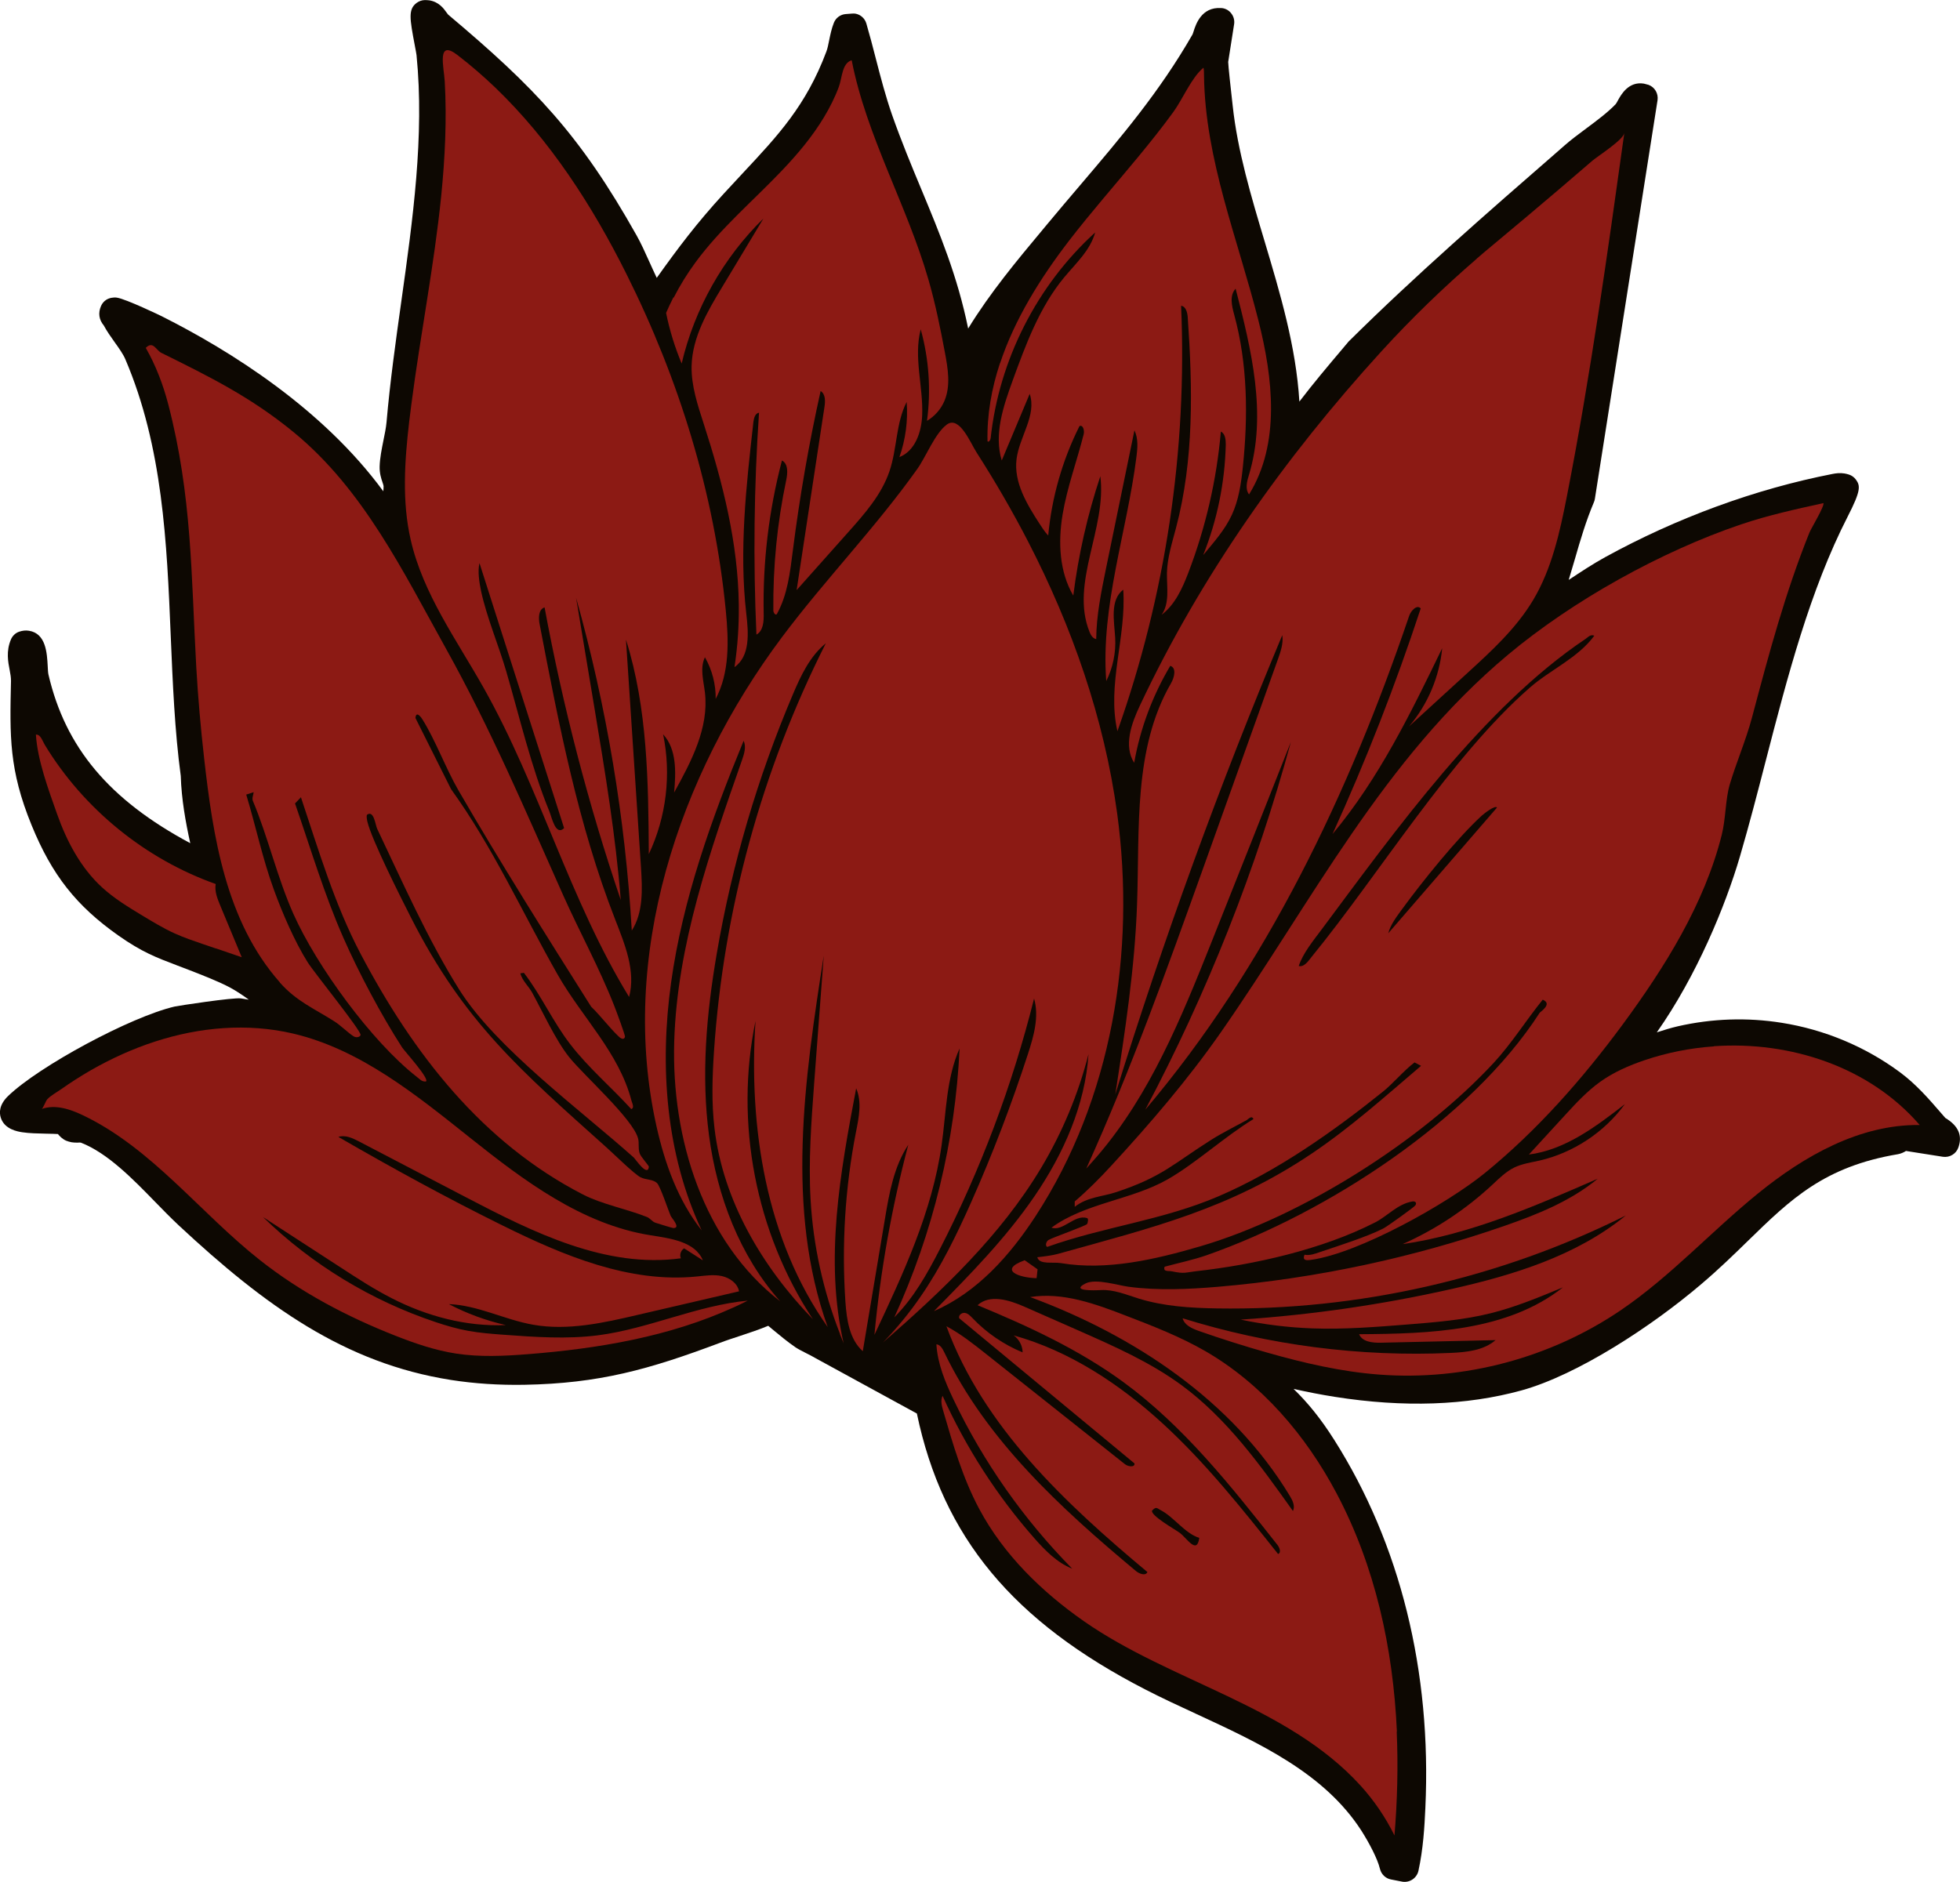
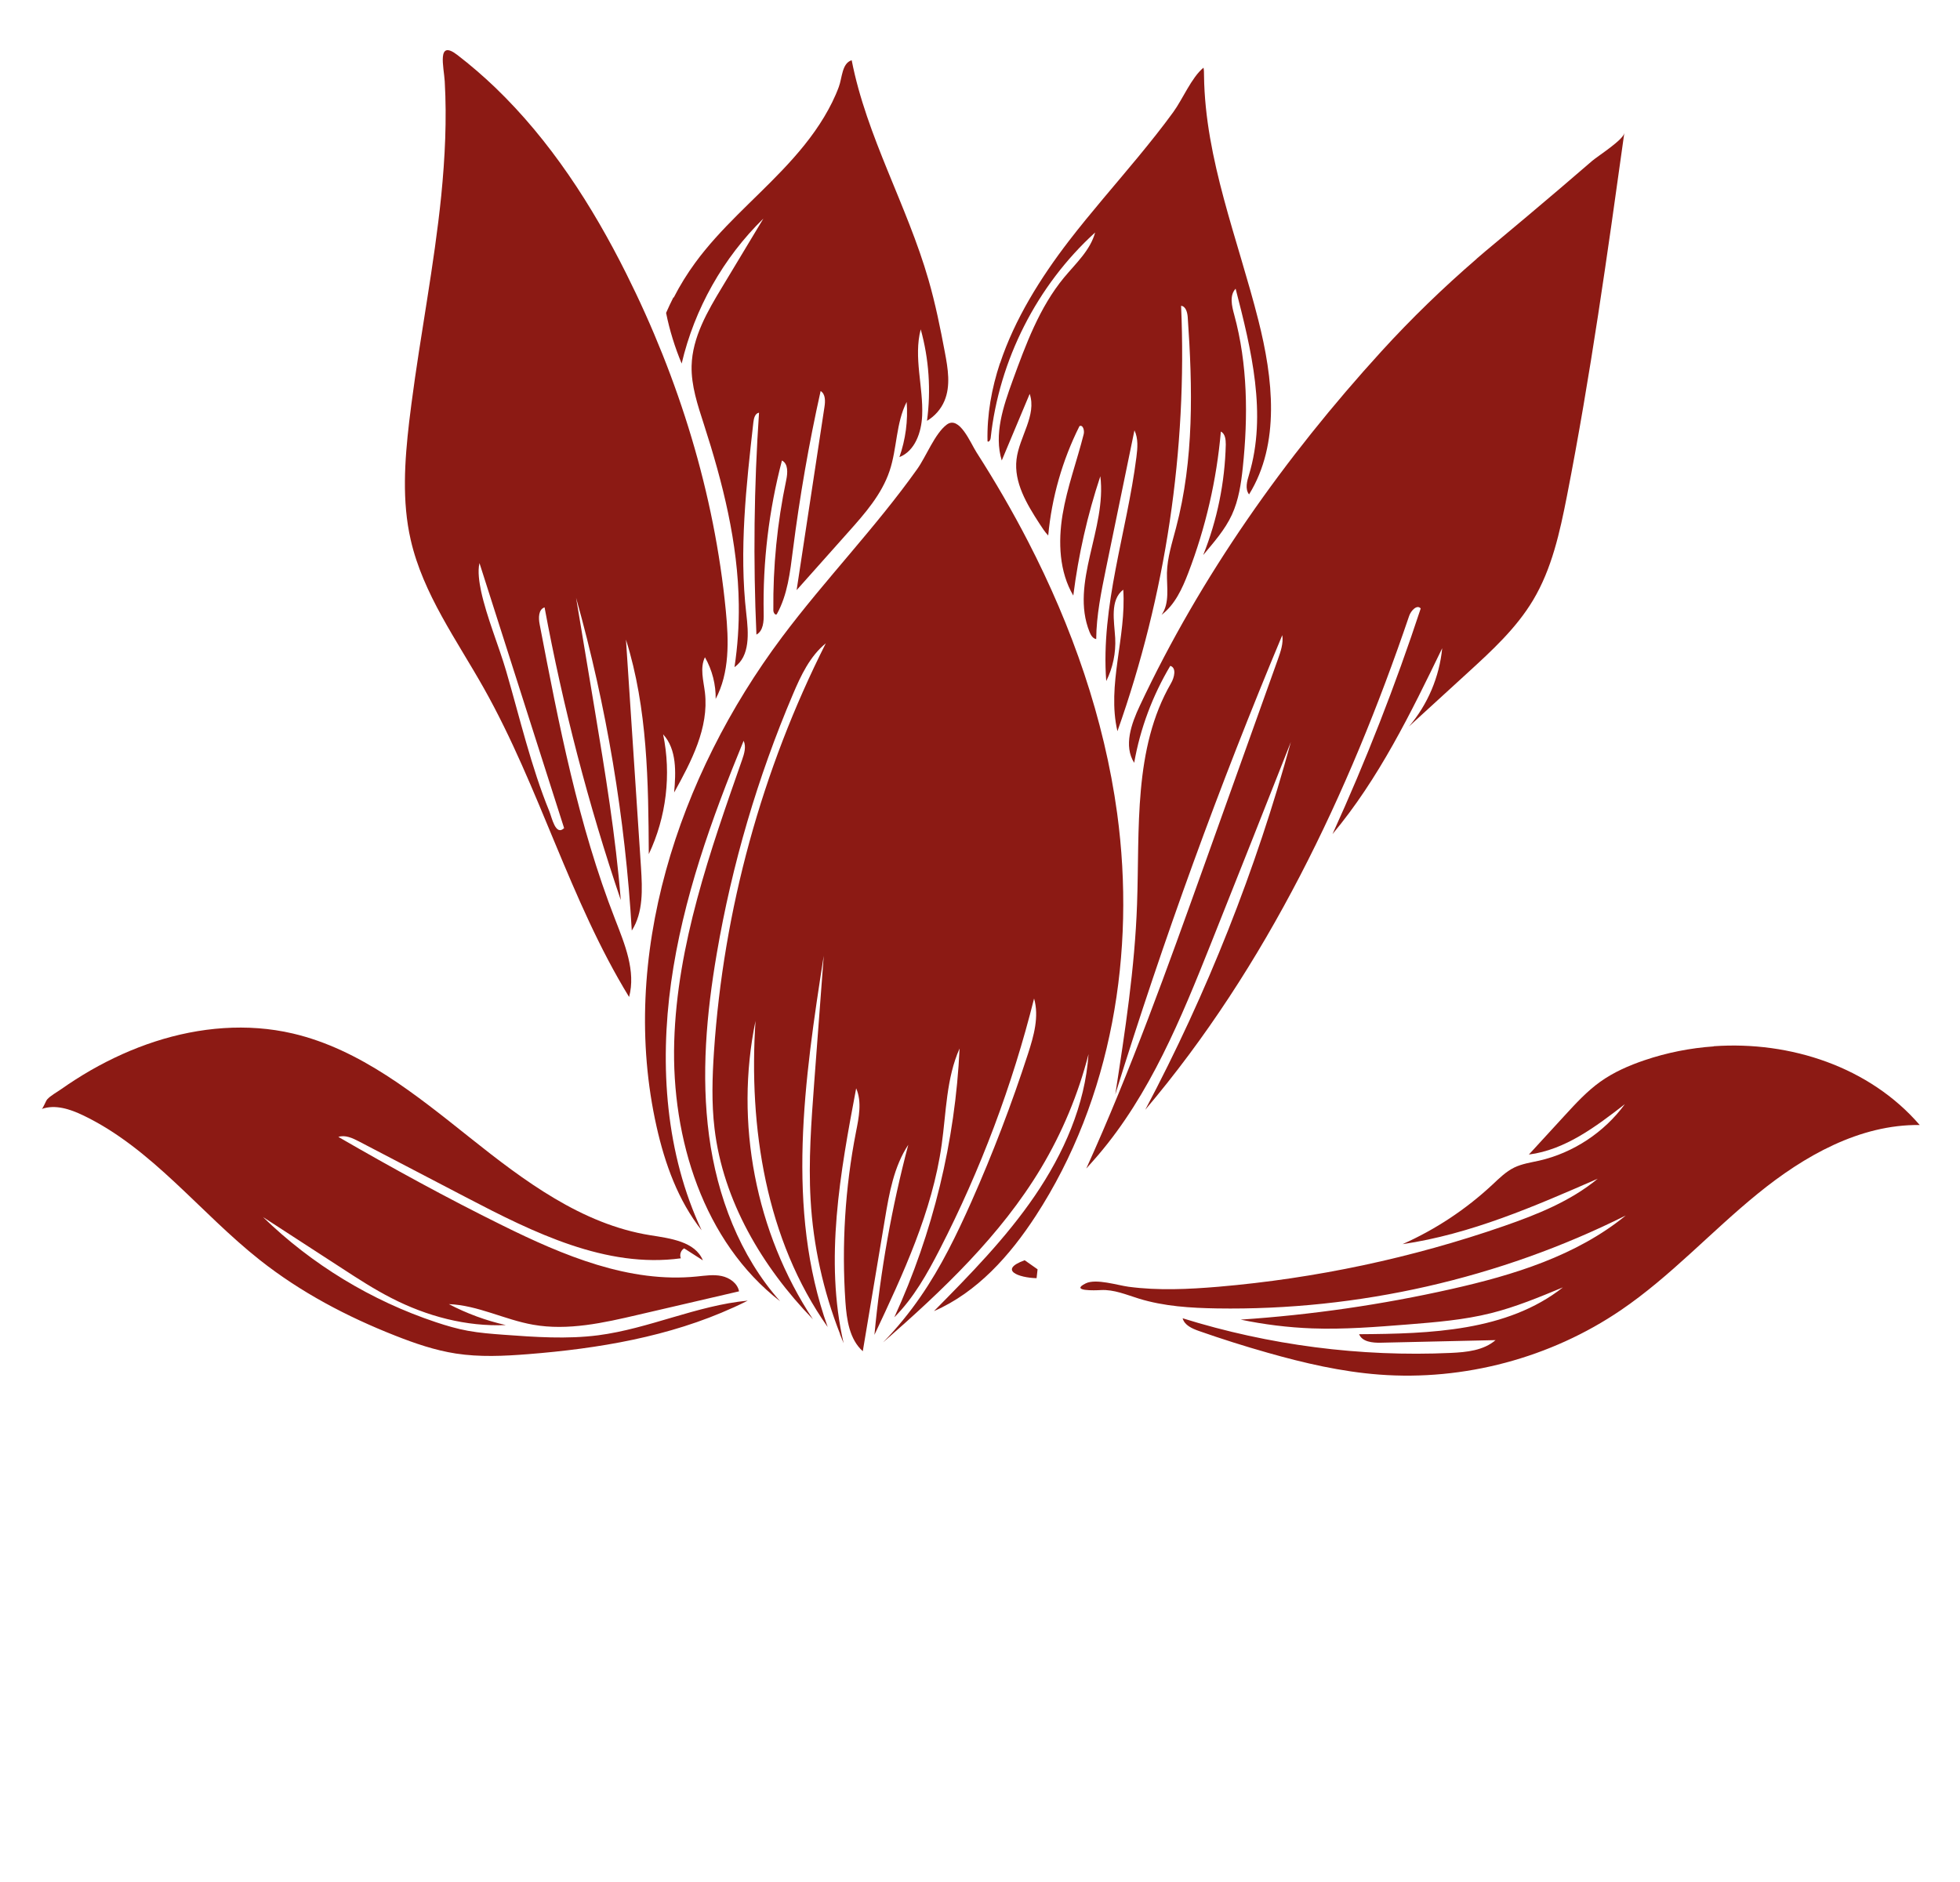
<svg xmlns="http://www.w3.org/2000/svg" id="Ebene_1" data-name="Ebene 1" viewBox="0 0 218.9 210.22">
  <defs>
    <style>
      .cls-1 {
        fill: #8c1a14;
      }

      .cls-2 {
        fill: #0d0802;
      }
    </style>
  </defs>
-   <path class="cls-2" d="M102.4,157.9c2.89,13.83,10.76,23.23,25.48,30.81,1.84.95,3.78,1.85,5.75,2.76,7.02,3.25,14.27,6.6,18.41,13.02.83,1.3,1.81,3.13,2.08,4.28.15.6.63,1.07,1.24,1.18,0,0,1.26.25,1.28.25.82.12,1.6-.41,1.78-1.23.53-2.46.67-4.81.77-7.01.71-15.27-2.81-29.49-10.18-41.12-1.52-2.4-2.96-4.16-4.54-5.69,1.56.35,3.1.65,4.63.89,7.68,1.21,14.68.97,20.82-.72,6.27-1.73,14.57-7.18,20.02-11.82,2.02-1.71,3.7-3.35,5.32-4.93,4.74-4.62,8.49-8.26,16.72-9.64.32-.06.62-.19.89-.36l4.12.65c.75.11,1.48-.32,1.73-1.04.46-1.32.03-2.4-1.46-3.3l-.53-.61c-1.34-1.55-2.73-3.15-4.52-4.48-3.87-2.87-8.44-4.78-13.24-5.54-3.85-.61-7.74-.48-11.57.39-.79.18-1.58.43-2.36.68,4.43-6.29,7.67-14.13,9.29-19.67,1.02-3.49,1.95-7.07,2.88-10.68,2.42-9.36,4.93-19.04,9.16-27.29,1.47-2.87,1.41-3.41.91-4.1-.2-.27-.47-.47-.79-.57-.07-.03-.41-.11-.49-.12-.52-.08-.96-.02-1.32.05-8.62,1.68-17.41,4.9-25.43,9.31-1.39.77-2.74,1.66-4.05,2.53.23-.75.45-1.5.67-2.26.64-2.23,1.26-4.32,2.14-6.41.05-.12.09-.24.11-.37l7-44.54c.11-.74-.3-1.46-1-1.72-.1-.03-.43-.12-.53-.14-1.7-.27-2.53,1.22-2.88,1.85-.08.16-.21.39-.27.45-.89.93-2.1,1.83-3.27,2.7-.86.64-1.71,1.27-2.45,1.92l-.75.66c-7.79,6.78-15.85,13.8-23.36,21.24l-.68.81c-1.61,1.9-3.25,3.85-4.81,5.89-.37-6.15-2.15-12.1-3.88-17.89-1.49-4.97-3.03-10.12-3.57-15.18l-.07-.63c-.11-.95-.43-3.86-.43-4.24l.66-4.21c.07-.44-.05-.88-.33-1.23-.24-.31-.59-.51-.98-.57-.05-.01-.1-.01-.15-.01-2.19-.14-2.82,1.84-3.06,2.59-.05.14-.08.27-.12.35-3.68,6.42-8.01,11.51-12.59,16.89-1.17,1.38-2.37,2.78-3.57,4.23l-.54.65c-2.92,3.5-5.92,7.1-8.36,11.09-1.19-5.84-3.17-10.6-5.25-15.6-1.09-2.61-2.21-5.32-3.24-8.24-.71-2.03-1.28-4.2-1.82-6.3-.34-1.32-.68-2.63-1.06-3.93-.17-.59-.67-1.02-1.26-1.11-.12,0-.24-.02-.37,0l-.66.05c-.6.04-1.12.42-1.34.98-.26.65-.4,1.35-.53,1.98-.09.44-.17.88-.31,1.24-2.25,6-5.37,9.34-9.32,13.56-.7.75-1.42,1.52-2.16,2.33-2.99,3.26-5.08,6.04-7.46,9.38-.27-.56-.54-1.17-.81-1.76-.48-1.07-.96-2.13-1.44-2.98-6.36-11.32-11.41-16.55-21.05-24.67-.04-.04-.13-.16-.19-.25-.29-.41-.83-1.17-1.91-1.34-.1-.02-.42-.03-.52-.03-.32.01-.63.12-.89.31-.97.72-.78,1.74-.21,4.77.09.48.17.89.19,1.06.9,9.01-.42,18.42-1.7,27.53-.62,4.42-1.26,8.99-1.65,13.49-.06.66-.21,1.35-.35,2.05-.19.95-.39,1.93-.42,2.88-.02.76.17,1.35.32,1.78.05.15.12.35.12.42,0,.19-.01.39-.03.58-6.77-9.23-17.05-15.68-24.74-19.55-.03-.02-3.97-1.92-5.01-2.08-.38-.06-.86.03-1.19.24-.25.16-.46.4-.58.68-.35.79-.24,1.54.31,2.2.33.62.78,1.26,1.23,1.89.46.64.93,1.31,1.16,1.85,4.2,9.81,4.65,20.55,5.08,30.94.22,5.21.44,10.59,1.12,15.63.08,2.61.54,5.15,1.06,7.51-9.05-4.84-13.95-10.69-15.84-18.85-.05-.23-.06-.56-.08-.93-.08-1.45-.19-3.65-2.09-3.95-.36-.06-.72-.02-1.08.1-.43.14-.77.47-.94.88-.55,1.3-.32,2.5-.13,3.46.08.4.14.78.14,1.16-.14,6.19-.23,9.93,2.3,16.12,2.27,5.56,4.99,9.01,9.7,12.33,2.63,1.85,4.2,2.44,6.59,3.35l1.31.5c1.46.57,3.28,1.27,4.59,1.97.66.36,1.37.83,2.07,1.34l-.88-.14c-.82-.13-7.09.83-7.41.91-4.89,1.14-15.14,6.65-18.6,10-1,.97-.99,1.85-.81,2.42.42,1.31,1.9,1.54,2.39,1.62.77.12,1.77.14,2.68.16.52.01,1,.02,1.31.04.19.23.47.54.91.74.13.06.48.16.62.18.22.04.46.04.72.04.09-.01.19-.02.31,0,2.97,1.15,5.8,4.05,8.29,6.61.9.93,1.78,1.82,2.63,2.62,9.68,9.02,18.55,15.41,30.41,17.28,2.62.41,5.38.59,8.21.54,8.34-.15,13.89-1.7,21.82-4.68.73-.28,1.48-.52,2.23-.77,1.05-.35,2.13-.7,3.18-1.14.14.12.29.25.44.37.86.71,1.75,1.45,2.6,2.03.25.17.68.4,1.16.64.3.15.78.39,1.11.59" />
  <g>
    <path class="cls-1" d="M114.43,140.77l1.45,1.02-.11.99c-1.97-.04-4.32-.91-1.34-2h0Z" />
    <path class="cls-1" d="M191.4,116.87c8.58-.6,17.42,2.33,23,8.8-6.69-.08-12.91,3.45-18.1,7.68-5.19,4.22-9.74,9.24-15.27,13-7.85,5.34-17.53,7.92-26.99,7.2-4.23-.32-8.38-1.28-12.46-2.44-2.58-.73-5.14-1.54-7.68-2.43-.76-.27-1.61-.64-1.82-1.42,9.65,3.01,19.83,4.33,29.94,3.87,1.77-.08,3.67-.27,5.01-1.43-4.28.1-8.55.2-12.83.29-.92.02-2.07-.1-2.41-.95,7.94-.05,16.53-.32,22.76-5.23-2.63,1.09-5.27,2.19-8.03,2.88-3.03.76-6.17,1.01-9.28,1.26-3.56.28-7.13.57-10.69.44-2.68-.1-5.36-.43-7.99-.98,7.91-.53,15.78-1.67,23.51-3.41,6.95-1.56,13.99-3.72,19.5-8.22-14.09,7.04-29.89,10.63-45.65,10.38-2.95-.05-5.92-.23-8.74-1.1-1.39-.43-2.78-1.03-4.23-.95-.67.04-3.5.14-1.69-.75,1.15-.56,3.58.22,4.78.38,3.32.44,6.68.28,10.02,0,10.87-.93,21.62-3.21,31.93-6.79,3.71-1.29,7.43-2.78,10.45-5.28-7.05,3.08-14.2,6.2-21.8,7.31,3.67-1.63,7.07-3.88,10.01-6.62.77-.72,1.53-1.48,2.47-1.94.87-.42,1.85-.56,2.79-.77,3.8-.87,7.26-3.16,9.56-6.31-3.23,2.51-6.67,5.11-10.72,5.63,1.34-1.46,2.67-2.91,4.01-4.37,1.23-1.34,2.48-2.7,3.96-3.76,1.5-1.07,3.21-1.82,4.96-2.41,2.48-.84,5.09-1.36,7.72-1.54v-.02Z" />
    <path class="cls-1" d="M164.93,28.89c.66-.57,1.32-1.13,2-1.69,2.44-2.03,4.86-4.07,7.28-6.13,1.21-1.03,2.41-2.06,3.61-3.1.63-.54,3.49-2.35,3.59-3.12-1.89,13.56-3.78,27.13-6.41,40.57-.79,4.02-1.68,8.11-3.78,11.62-1.87,3.13-4.59,5.63-7.28,8.09-2.19,2-4.38,4-6.57,6.01,2.08-2.44,3.39-5.53,3.7-8.73-3.51,7.25-7.08,14.58-12.25,20.76,3.74-8.21,7.03-16.63,9.85-25.2-.4-.48-1.09.23-1.29.83-6.75,19.86-15.92,39.16-29.47,55.16,6.91-13.04,12.38-26.84,16.26-41.08-2.97,7.52-5.94,15.04-8.94,22.55-3.32,8.33-6.78,16.8-12.6,23.62-.43.5-.87.99-1.31,1.48,4.98-10.99,9.05-22.37,13.12-33.73,2.76-7.72,5.52-15.43,8.28-23.15.31-.87.63-1.79.49-2.7-7.03,16.79-13.25,33.91-18.65,51.3,1.09-7.05,2.18-14.12,2.43-21.24.3-8.41-.43-17.39,3.79-24.68.38-.65.64-1.74-.08-1.95-1.98,3.33-3.36,7.01-4.03,10.83-1.2-1.89-.32-4.36.63-6.38,6.82-14.51,16.18-27.73,26.96-39.56,3.39-3.72,6.9-7.11,10.67-10.37h0Z" />
    <path class="cls-1" d="M111.69,40.58c1.63-4.92,4.51-9.53,7.69-13.67,2.48-3.22,5.17-6.27,7.75-9.4,1.34-1.63,2.66-3.27,3.9-4.98,1.06-1.45,2.04-3.87,3.38-4.97.07.29.05.59.06.9.12,9.36,3.78,18.25,6.07,27.32,1.64,6.47,2.47,13.77-1.04,19.45-.47-.61-.23-1.48,0-2.22,2.02-6.73.26-13.95-1.5-20.76-.7.74-.43,1.92-.16,2.9,1.51,5.53,1.56,11.38.96,17.08-.19,1.81-.46,3.63-1.22,5.28-.77,1.67-2.02,3.07-3.2,4.49,1.57-3.92,2.42-8.12,2.52-12.34,0-.55-.06-1.21-.55-1.45-.47,5.4-1.7,10.73-3.64,15.79-.67,1.75-1.49,3.55-2.98,4.68.93-1.31.57-3.09.6-4.7.04-1.7.58-3.35,1.01-5,2.02-7.64,1.86-15.67,1.31-23.55-.04-.53-.21-1.21-.74-1.27.7,16.1-1.72,32.33-7.11,47.52-1.2-5.16,1.01-10.52.65-15.81-1.51,1.16-1.01,3.49-.9,5.4.09,1.65-.26,3.33-1,4.81-.63-8.42,2.31-16.65,3.37-25.02.13-1.01.22-2.07-.22-2.99-1.06,5.15-2.12,10.3-3.18,15.45-.53,2.6-1.07,5.22-1.09,7.87-.38-.06-.61-.45-.75-.81-2.19-5.46,1.94-11.54,1.21-17.38-1.44,4.33-2.45,8.8-3.02,13.33-1.57-2.67-1.7-5.97-1.2-9.03.51-3.06,1.6-5.98,2.36-8.99.11-.42-.08-1.1-.47-.91-1.91,3.81-3.1,7.98-3.49,12.22-.38-.4-.68-.87-.98-1.33-1.41-2.18-2.87-4.6-2.56-7.18.3-2.51,2.28-4.92,1.47-7.31-1.04,2.48-2.08,4.96-3.12,7.44-.89-2.92.17-6.04,1.21-8.91,1.48-4.06,3-8.2,5.75-11.53,1.31-1.58,2.93-3.04,3.47-5.03-6.5,5.91-10.73,14.25-11.67,22.98-.02.2-.2.48-.35.35-.07-2.99.46-5.91,1.39-8.73h0Z" />
    <path class="cls-1" d="M75.24,33.25c.7-1.37,1.51-2.68,2.42-3.92,2.79-3.81,6.45-6.89,9.7-10.31,1.74-1.83,3.38-3.78,4.68-5.95.64-1.07,1.21-2.19,1.64-3.36.38-1,.34-2.65,1.44-2.98,1.66,8.51,6.18,16.19,8.58,24.53.77,2.67,1.32,5.39,1.83,8.11.34,1.8.66,3.73-.05,5.41-.39.93-1.09,1.72-1.95,2.23.46-3.41.22-6.91-.7-10.22-.82,3.13.3,6.42.16,9.64-.08,1.86-.8,3.95-2.54,4.63.69-1.97.97-4.08.81-6.16-1.21,2.37-1.06,5.19-1.91,7.71-.88,2.62-2.76,4.76-4.6,6.82-1.93,2.16-3.86,4.33-5.78,6.49,1.04-6.82,2.07-13.65,3.11-20.47.1-.64.12-1.43-.43-1.77-1.31,5.88-2.34,11.82-3.1,17.8-.31,2.44-.59,4.96-1.79,7.12-.16.18-.39-.16-.39-.41-.05-4.89.43-9.78,1.44-14.57.16-.78.24-1.81-.48-2.18-1.46,5.57-2.15,11.34-2.04,17.1.02.87-.04,1.93-.81,2.35-.37-8.26-.27-16.54.29-24.79-.44.07-.58.62-.63,1.06-.8,7.11-1.61,14.3-.79,21.41.25,2.13.44,4.73-1.32,5.95.35-2.31.51-4.64.48-6.98-.08-6.88-1.79-13.63-3.91-20.18-.68-2.11-1.41-4.27-1.36-6.49.08-3.2,1.78-6.11,3.44-8.85,1.53-2.54,3.06-5.08,4.58-7.61-4.49,4.39-7.7,10.09-9.13,16.2-.76-1.82-1.35-3.72-1.74-5.66.26-.59.53-1.17.82-1.74l.03.04Z" />
-     <path class="cls-1" d="M24.13,105.96c-.47-.16-.94-.32-1.41-.48-1.08-.37-2.17-.74-3.21-1.21-1.26-.57-2.44-1.29-3.62-2-1.57-.95-3.15-1.91-4.51-3.16-2.38-2.19-3.93-5.14-5.01-8.19-.95-2.69-2.19-6.02-2.36-8.86.52-.04.72.69.99,1.14,4.34,7.16,11.21,12.75,19.09,15.55-.14.82.19,1.64.51,2.41.8,1.92,1.6,3.85,2.4,5.77-.96-.33-1.93-.66-2.89-.99l.02.02Z" />
-     <path class="cls-1" d="M31.26,109.74c-6.05-6.83-7.48-16.35-8.46-25.02-.39-3.45-.68-6.74-.88-10.21-.57-10.24-.47-19.13-3.13-29.35-.56-2.16-1.4-4.37-2.51-6.3.82-.83,1.16.27,1.73.55,5.35,2.65,9.99,4.93,14.8,8.88,7.77,6.38,12.19,15.52,16.98,24.13,5.08,9.13,8.84,18.03,13.12,27.61,1.84,4.12,4.05,8.13,5.7,12.35.18.45,1.22,3.24,1.19,3.42-.05.32-.35.31-.65.03-1.07-1-2.07-2.36-3.13-3.38-5.05-8.01-10.12-16.05-14.84-24.2-1.38-2.39-2.57-5.62-4.02-7.92-.25-.39-.7-.87-.76-.12l3.98,7.95c4.67,6.47,7.97,13.8,11.9,20.71,2.74,4.81,6.85,8.7,8.25,14.1.07.26.36.8-.03.92-2.23-2.45-4.77-4.59-6.81-7.24-1.93-2.5-3.25-5.47-5.18-7.98l-.4.06c.24.86.94,1.44,1.34,2.18,1.12,2.05,2.62,5.31,4.11,7.17,1.61,2.02,7.11,6.89,7.7,9.08.15.55-.02,1.07.18,1.68.13.4,1.05,1.38,1.03,1.5-.14,1.19-1.54-.91-1.68-1.03-5.9-5.28-15.42-12.25-19.51-18.78-3.49-5.57-6.35-12.05-9.16-17.96-.2-.43-.36-2.08-1.11-1.57-.12.08-.03.57.02.78.49,2.06,3.73,8.47,4.86,10.7,5.94,11.71,12.28,17.12,21.83,25.68.82.73,3.06,2.94,3.8,3.34.63.33,1.39.2,1.87.67.36.36,1.22,2.96,1.51,3.64.12.27,1.19,1.39.29,1.37-.1,0-1.68-.49-1.98-.59-.38-.12-.59-.5-.97-.65-2.27-.9-5-1.41-7.12-2.5-11.28-5.81-18.96-15.72-24.84-26.88-2.92-5.55-4.69-11.58-6.67-17.5l-.66.69c1.75,5.04,3.26,10.16,5.42,15.05,1.71,3.88,4.21,8.59,6.53,12.19.27.42,3.11,3.53,2.67,3.82-.48.03-.68-.26-1.01-.51-5.07-3.96-11.2-12.4-13.79-18.21-1.81-4.05-2.84-8.62-4.53-12.63-.12-.29.06-.66.09-.97l-.83.27c1.07,3.53,1.82,7.16,3.09,10.63.95,2.61,2.31,5.77,3.77,8.1.75,1.19,5.97,7.62,5.91,8.12-.02.19-.44.38-.8.14-.66-.43-1.41-1.2-2.1-1.64-2.29-1.46-4.25-2.25-6.12-4.36h.01Z" />
    <path class="cls-1" d="M81.92,146.05c-7.16,3.27-15.1,4.6-22.96,5.22-2.68.21-5.38.34-8.04-.07-2.33-.36-4.58-1.13-6.78-2-5.39-2.12-10.57-4.85-15.11-8.44-6.7-5.29-12.05-12.48-19.75-16.17-1.44-.69-3.11-1.25-4.62-.71.14-.05.45-.88.6-1.06.39-.44,1.06-.79,1.54-1.13,1.08-.76,2.19-1.47,3.33-2.13,2.29-1.31,4.7-2.41,7.21-3.22,4.94-1.6,10.28-2.08,15.37-.89,7.51,1.76,13.74,6.83,19.78,11.64,6.03,4.81,12.5,9.67,20.12,10.89,2.26.36,5.02.7,5.89,2.81-.7-.45-1.39-.89-2.09-1.34-.37.21-.54.72-.37,1.11-8.35,1.14-16.44-2.87-23.91-6.77-4.02-2.1-8.04-4.19-12.05-6.29-.71-.37-1.53-.75-2.29-.5,6,3.47,12.09,6.81,18.31,9.88,6.81,3.37,14.19,6.48,21.75,5.71.91-.09,1.84-.24,2.74-.05s1.78.81,1.95,1.71c-3.76.87-7.51,1.75-11.27,2.62-3.85.9-7.84,1.8-11.73,1.11-3.19-.56-6.18-2.18-9.41-2.3,2.01,1.05,4.15,1.84,6.36,2.34-4.42.19-8.83-.99-12.76-3.01-1.92-.98-3.74-2.16-5.55-3.34-2.94-1.91-5.87-3.82-8.81-5.72,5.45,5.3,12.11,9.35,19.32,11.75,1.17.39,2.36.74,3.58.96,1.31.24,2.64.34,3.97.44,3.52.26,7.07.51,10.57.06,5.67-.74,11.01-3.33,16.7-3.87-.52.26-1.05.52-1.58.76h0Z" />
    <path class="cls-1" d="M93.81,148.99c-1.87-4.78-2.99-9.86-3.28-14.98-.25-4.34.08-8.69.4-13.02.36-4.74.72-9.49,1.07-14.23-2.16,13.81-4.27,28.32.44,41.48-6.89-9.75-8.85-22.28-8.06-34.2-2.35,11.37.01,23.64,6.41,33.33-5.66-5.85-10.04-13.24-10.99-21.32-.34-2.84-.25-5.72-.06-8.58,1.06-15.83,5.34-31.45,12.49-45.61-1.77,1.44-2.78,3.59-3.67,5.69-3.95,9.29-6.81,19.03-8.51,28.98-1.15,6.71-1.76,13.58-.86,20.33s3.41,13.41,7.94,18.5c-8.57-6.64-12.15-18.17-11.83-29s4-21.25,7.58-31.48c.24-.69.48-1.47.17-2.13-3.58,8.72-6.8,17.67-8.1,27.01-1.3,9.33-.59,19.14,3.41,27.67-2.63-3.33-4.1-7.43-5.03-11.57-4.25-18.94,2.37-39.13,14-54.68,4.82-6.44,10.46-12.24,15.12-18.8.97-1.36,1.97-3.97,3.29-4.95,1.41-1.05,2.65,2.06,3.32,3.1,2.07,3.23,4,6.55,5.76,9.96,4.91,9.51,8.5,19.75,9.95,30.38,2.1,15.48-.58,31.87-9.1,44.96-2.87,4.41-6.53,8.53-11.36,10.63,4.01-4.06,8.04-8.16,11.26-12.88s5.62-10.13,6-15.83c-1.14,4.47-2.94,8.78-5.31,12.74-4.52,7.54-11.01,13.68-17.63,19.46,1.54-1.59,2.94-3.3,4.19-5.12,2.28-3.3,4.04-6.93,5.67-10.59,2.39-5.39,4.5-10.91,6.32-16.52.65-2,1.26-4.16.68-6.18-2.43,9.71-5.97,19.13-10.54,28.03-1.39,2.71-2.91,5.42-5.07,7.58,4.32-9.42,6.81-19.68,7.29-30.03-1.49,3.34-1.49,7.13-2,10.75-1.05,7.47-4.3,14.42-7.51,21.24.67-7.16,1.94-14.27,3.78-21.23-1.61,2.44-2.13,5.41-2.61,8.3-.82,4.92-1.64,9.84-2.47,14.76-1.49-1.33-1.8-3.52-1.94-5.51-.43-6.34-.04-12.74,1.18-18.98.32-1.62.68-3.36.02-4.88-1.78,9.41-3.55,19.15-1.4,28.48-.14-.34-.28-.68-.41-1.02v-.04Z" />
-     <path class="cls-1" d="M203.66,56.2c-3.11.68-6.21,1.36-9.22,2.38-8.91,3.02-18.74,8.47-26.01,14.55-13.99,11.71-21.85,27.52-32.09,42.2-3.7,5.3-7.87,10.15-12.22,14.88-1.28,1.39-2.65,2.77-4.09,4v.6c1.41-1.11,3.11-1.13,4.66-1.65,5.15-1.71,6.36-3.17,10.64-5.87,1.09-.69,2.69-1.5,3.86-2.14.23-.12.6-.61.8-.14-3.17,1.92-6.42,4.92-9.56,6.72-4.05,2.32-9.23,2.64-13,5.41,1.3.44,2.56-1.49,3.96-1.08.22.03.09.55.03.66-.1.21-3.77,1.48-4.31,1.79-.26.15-.41.62-.16.78,6.39-2.28,12.86-2.96,19.15-5.66,6.57-2.82,12.82-7.24,18.37-11.7,1.13-.91,2.3-2.33,3.51-3.25l.73.38c-3.92,3.34-7.82,6.84-12.12,9.74-9.27,6.27-17.83,8.31-28.41,11.26-.68.19-1.61.3-2.33.38.23.87,1.71.5,2.65.66,5.1.85,10.47-.39,15.56-1.88,11.36-3.33,24.7-11.79,32.76-20.49,2.04-2.21,3.6-4.74,5.48-7.06,1.13.48-.26,1.34-.34,1.46-7.7,11.94-23.72,22.36-37.18,27.08-1.52.53-3.16.87-4.71,1.29-.21.61.44.43.83.52,1.38.3,1.55.11,2.7-.02,6.39-.71,14.05-2.41,19.98-5.45,1.39-.71,2.52-2.07,4.17-2.34.33-.04.51.15.32.44-.12.19-3.16,2.37-3.56,2.57-1.83.94-5.07,1.96-7.11,2.65-.56.19-1.1.4-1.71.29-.26.67.22.65.76.57,5.34-.75,15.15-6.25,19.38-9.69,5.85-4.76,10.93-10.54,15.39-16.59,4.69-6.37,9.15-13.48,11.08-21.23.44-1.75.4-3.96.89-5.61.72-2.41,1.82-4.98,2.48-7.46,1.89-7.12,3.7-13.91,6.42-20.67.2-.49,1.74-3.01,1.55-3.3l.02.02ZM155.05,104.25c.25-.98.95-1.88,1.54-2.69,2.24-3.07,6.14-7.92,8.89-10.44.21-.19,1.5-1.22,1.71-.91,0,0-12.14,14.04-12.14,14.04ZM170.87,76.8c-8.84,7.72-16.84,20.85-24.4,30.11-.32.4-.8,1.15-1.42,1,.45-1.41,1.65-2.87,2.56-4.09,8.22-11.03,18.08-24.82,29.47-32.45.32-.22.54-.53.98-.36-1.84,2.5-4.91,3.8-7.19,5.79Z" />
    <path class="cls-1" d="M79.91,78.11c1.59-2.97,1.48-6.54,1.15-9.9-1.27-13.1-5.23-25.88-11.12-37.65-3.8-7.6-8.49-14.88-14.64-20.79-1.34-1.28-2.75-2.5-4.22-3.63-2.34-1.8-1.5,1.38-1.41,2.96.24,4.25.03,8.51-.39,12.75-.79,7.8-2.32,15.49-3.33,23.26-.09.66-.17,1.33-.25,1.99-.51,4.4-.82,8.9.17,13.21,1.38,6.04,5.15,11.2,8.18,16.59,6.23,11.08,9.57,23.63,16.21,34.47.77-2.89-.48-5.89-1.56-8.67-4.13-10.58-6.29-21.8-8.43-32.96-.14-.71-.14-1.67.55-1.89,2.05,11.08,4.89,22.01,8.51,32.69-.57-7.18-1.75-14.29-2.93-21.39-.69-4.12-1.37-8.25-2.06-12.37,3.4,12.12,5.49,24.6,6.22,37.17,1.3-2.03,1.18-4.63,1.03-7.03-.56-8.49-1.12-16.98-1.68-25.47,2.42,7.69,2.5,15.9,2.55,23.96,1.96-4.13,2.53-8.91,1.6-13.38,1.54,1.68,1.43,4.24,1.23,6.5,1.92-3.47,3.9-7.23,3.44-11.17-.16-1.33-.58-2.74,0-3.94.81,1.42,1.23,3.06,1.2,4.69h-.02ZM63.01,92.5c-.96.94-1.38-1.19-1.65-1.85-2.04-4.98-3.31-10.47-4.83-15.69-.81-2.78-2.17-6-2.8-8.92-.2-.96-.4-2.21-.18-3.14l9.45,29.6h.01Z" />
-     <path class="cls-1" d="M156.01,193.41c-.42-9.28-2.42-18.45-6.75-26.62-3.42-6.45-8.34-12.22-14.66-15.87-2.78-1.6-5.78-2.77-8.77-3.92-3.46-1.34-7.12-2.69-10.78-2.11,11.64,4.3,22.57,11.57,28.99,22.19.32.52.63,1.16.36,1.71-3.64-5.12-7.37-10.33-12.43-14.05-3.51-2.58-7.53-4.35-11.51-6.11-2.01-.89-4.03-1.77-6.04-2.66-1.7-.75-3.88-1.43-5.24-.17,5.66,2.34,11.27,4.93,16.22,8.54,6.79,4.96,12.08,11.65,17.28,18.25.24.31.43.86.06,1-4.05-5.09-8.11-10.2-12.9-14.59s-10.37-8.08-16.63-9.83c.61.43.99,1.16,1,1.9-2.11-.87-4.03-2.18-5.6-3.83-.24-.25-.5-.53-.85-.58s-.75.27-.63.6c6.52,5.4,13.05,10.8,19.57,16.21.08.46-.69.38-1.06.09-5.17-4.11-10.35-8.22-15.52-12.32-1.41-1.12-2.83-2.24-4.42-3.09,4.12,11.23,13.27,19.79,22.45,27.46-.21.46-.91.2-1.3-.13-8.38-7-16.69-14.61-21.41-24.46-.18-.38-.44-.82-.86-.85.13,2.16.98,4.21,1.91,6.16,3.33,6.98,7.83,13.39,13.26,18.9-1.7-.67-3.02-2.03-4.23-3.4-4.18-4.75-7.65-10.14-10.25-15.91-.25.52-.09,1.13.07,1.68,1.09,3.75,2.19,7.53,4.03,10.97,2.72,5.09,6.97,9.24,11.7,12.54,9.7,6.77,22.74,9.42,30.86,18.33,1.52,1.67,2.81,3.56,3.81,5.59.32-3.84.42-7.73.25-11.61h.02ZM131.76,171.23c-.51-.38-3.29-1.94-3.09-2.49.48-.48.51-.28.97-.04,1.48.77,2.7,2.6,4.3,3.09-.26,1.92-1.37.04-2.18-.56h0Z" />
  </g>
</svg>